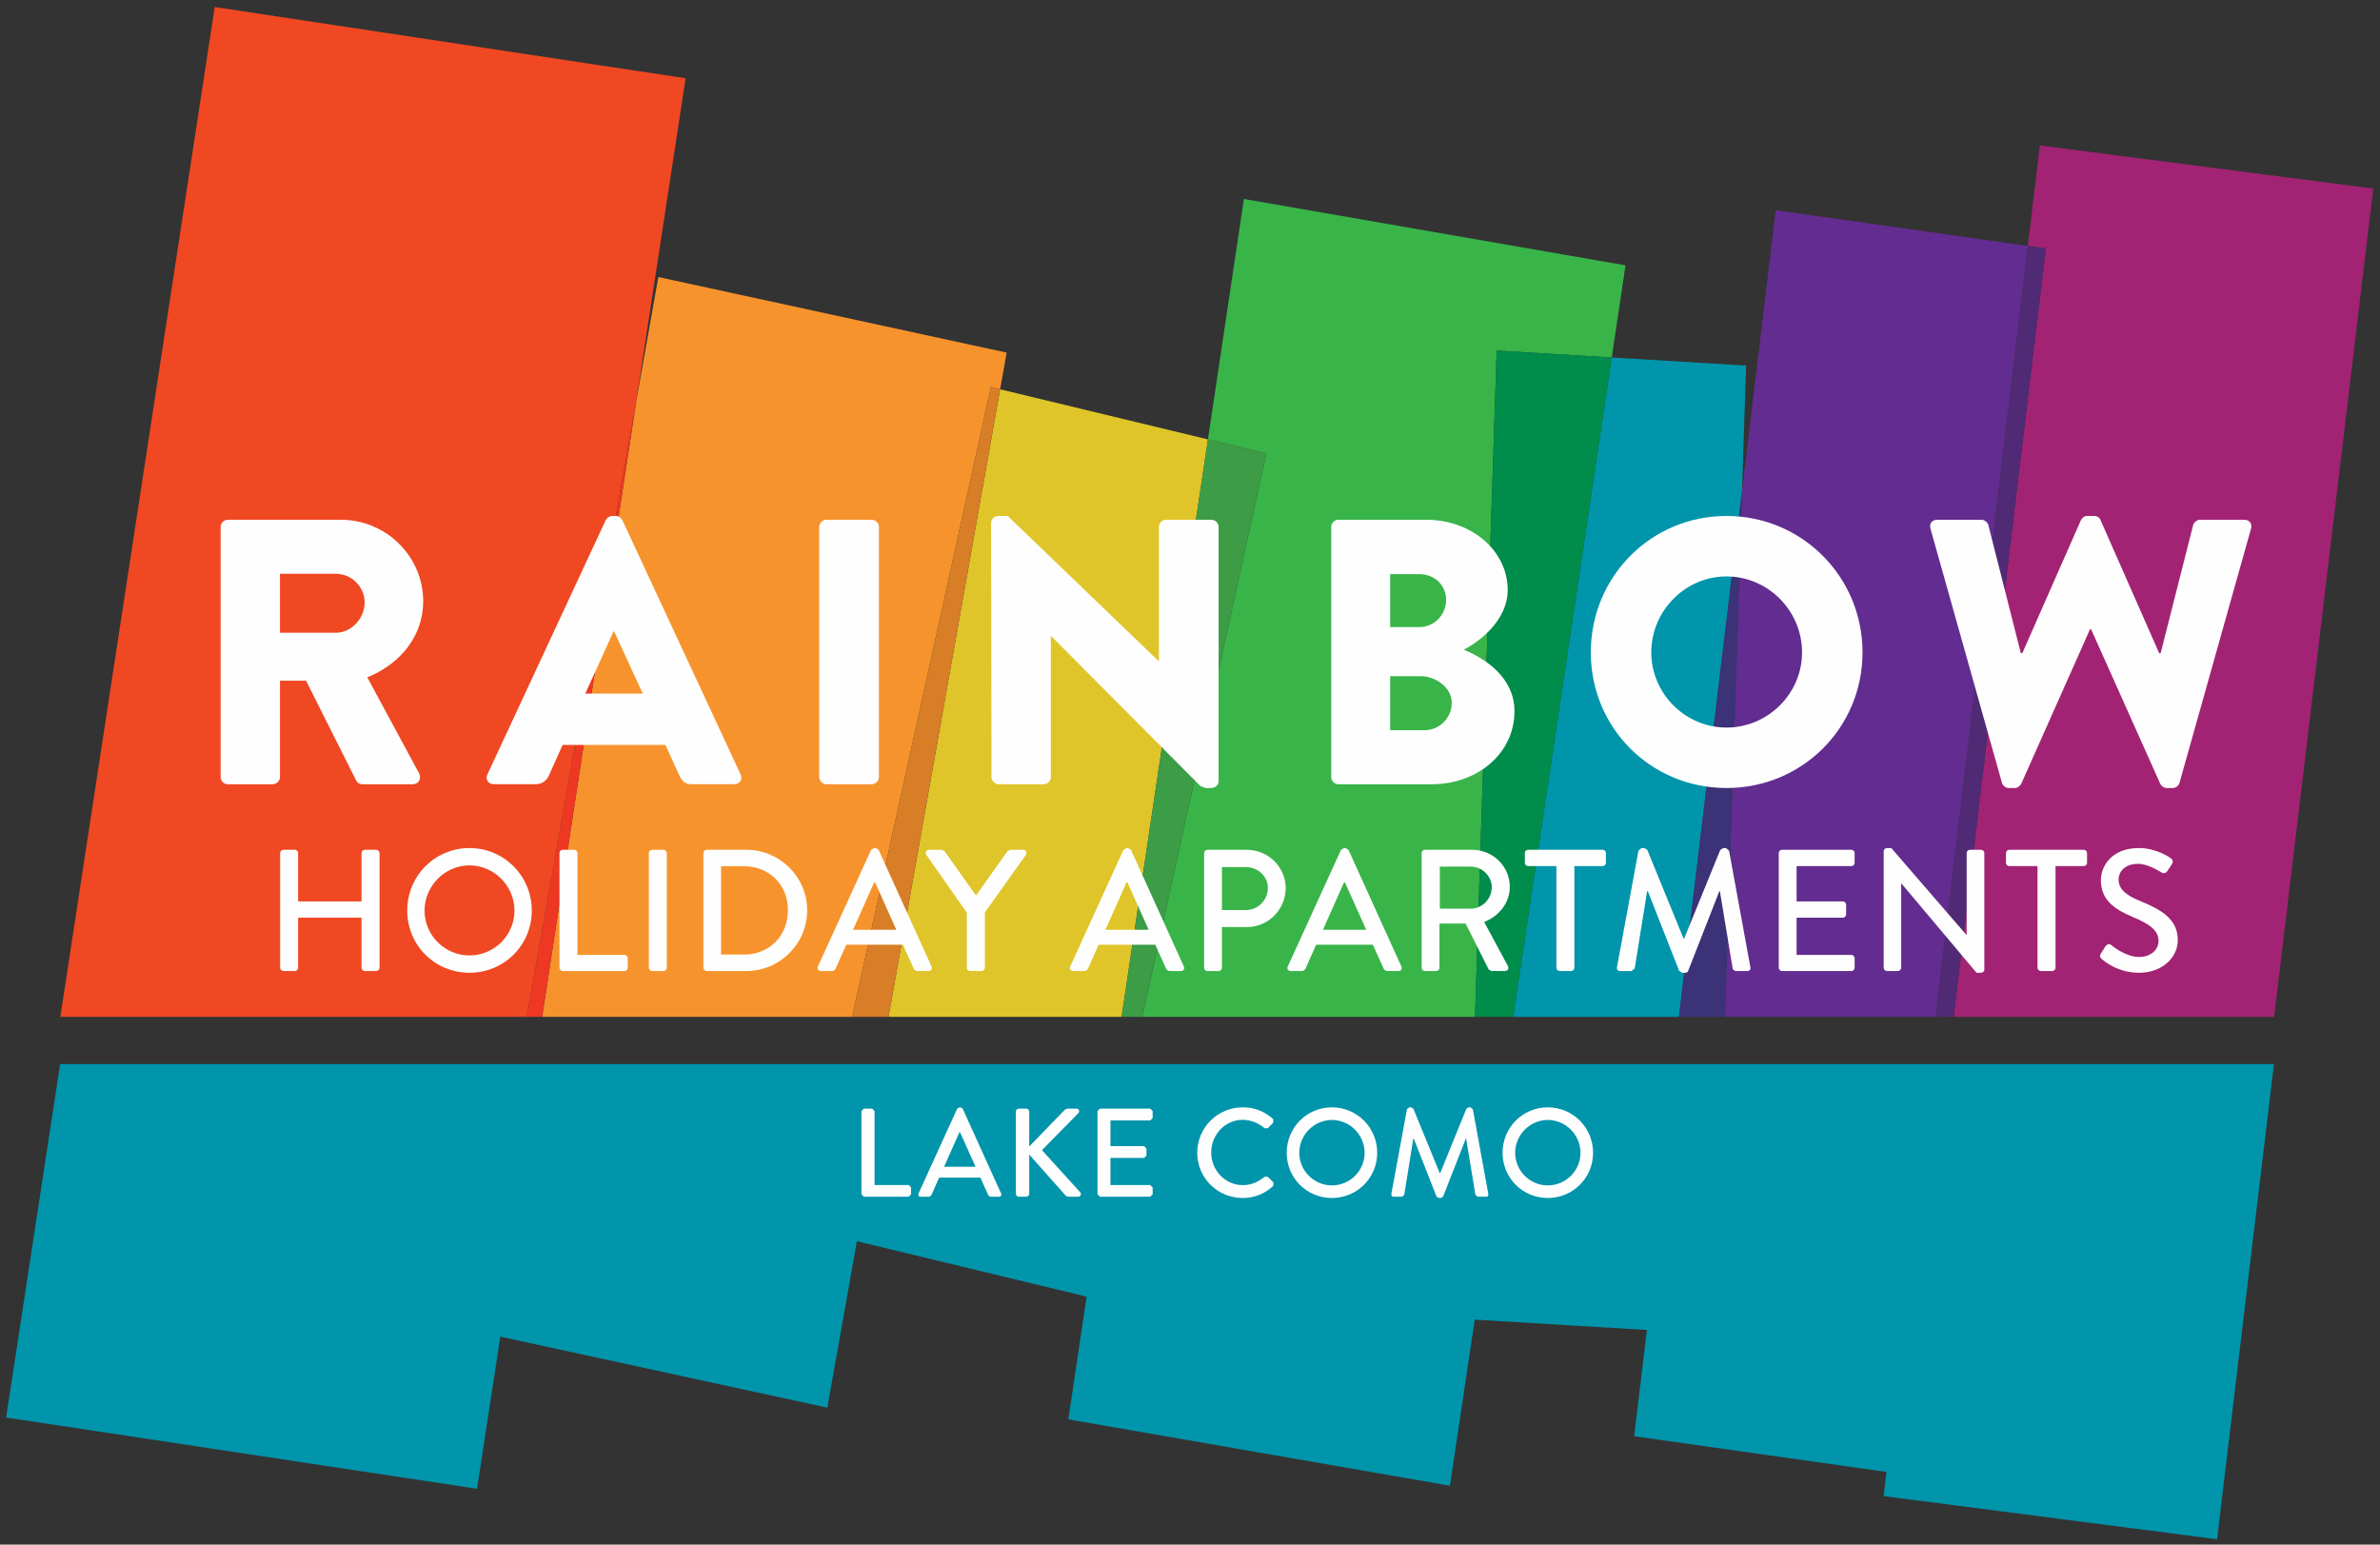
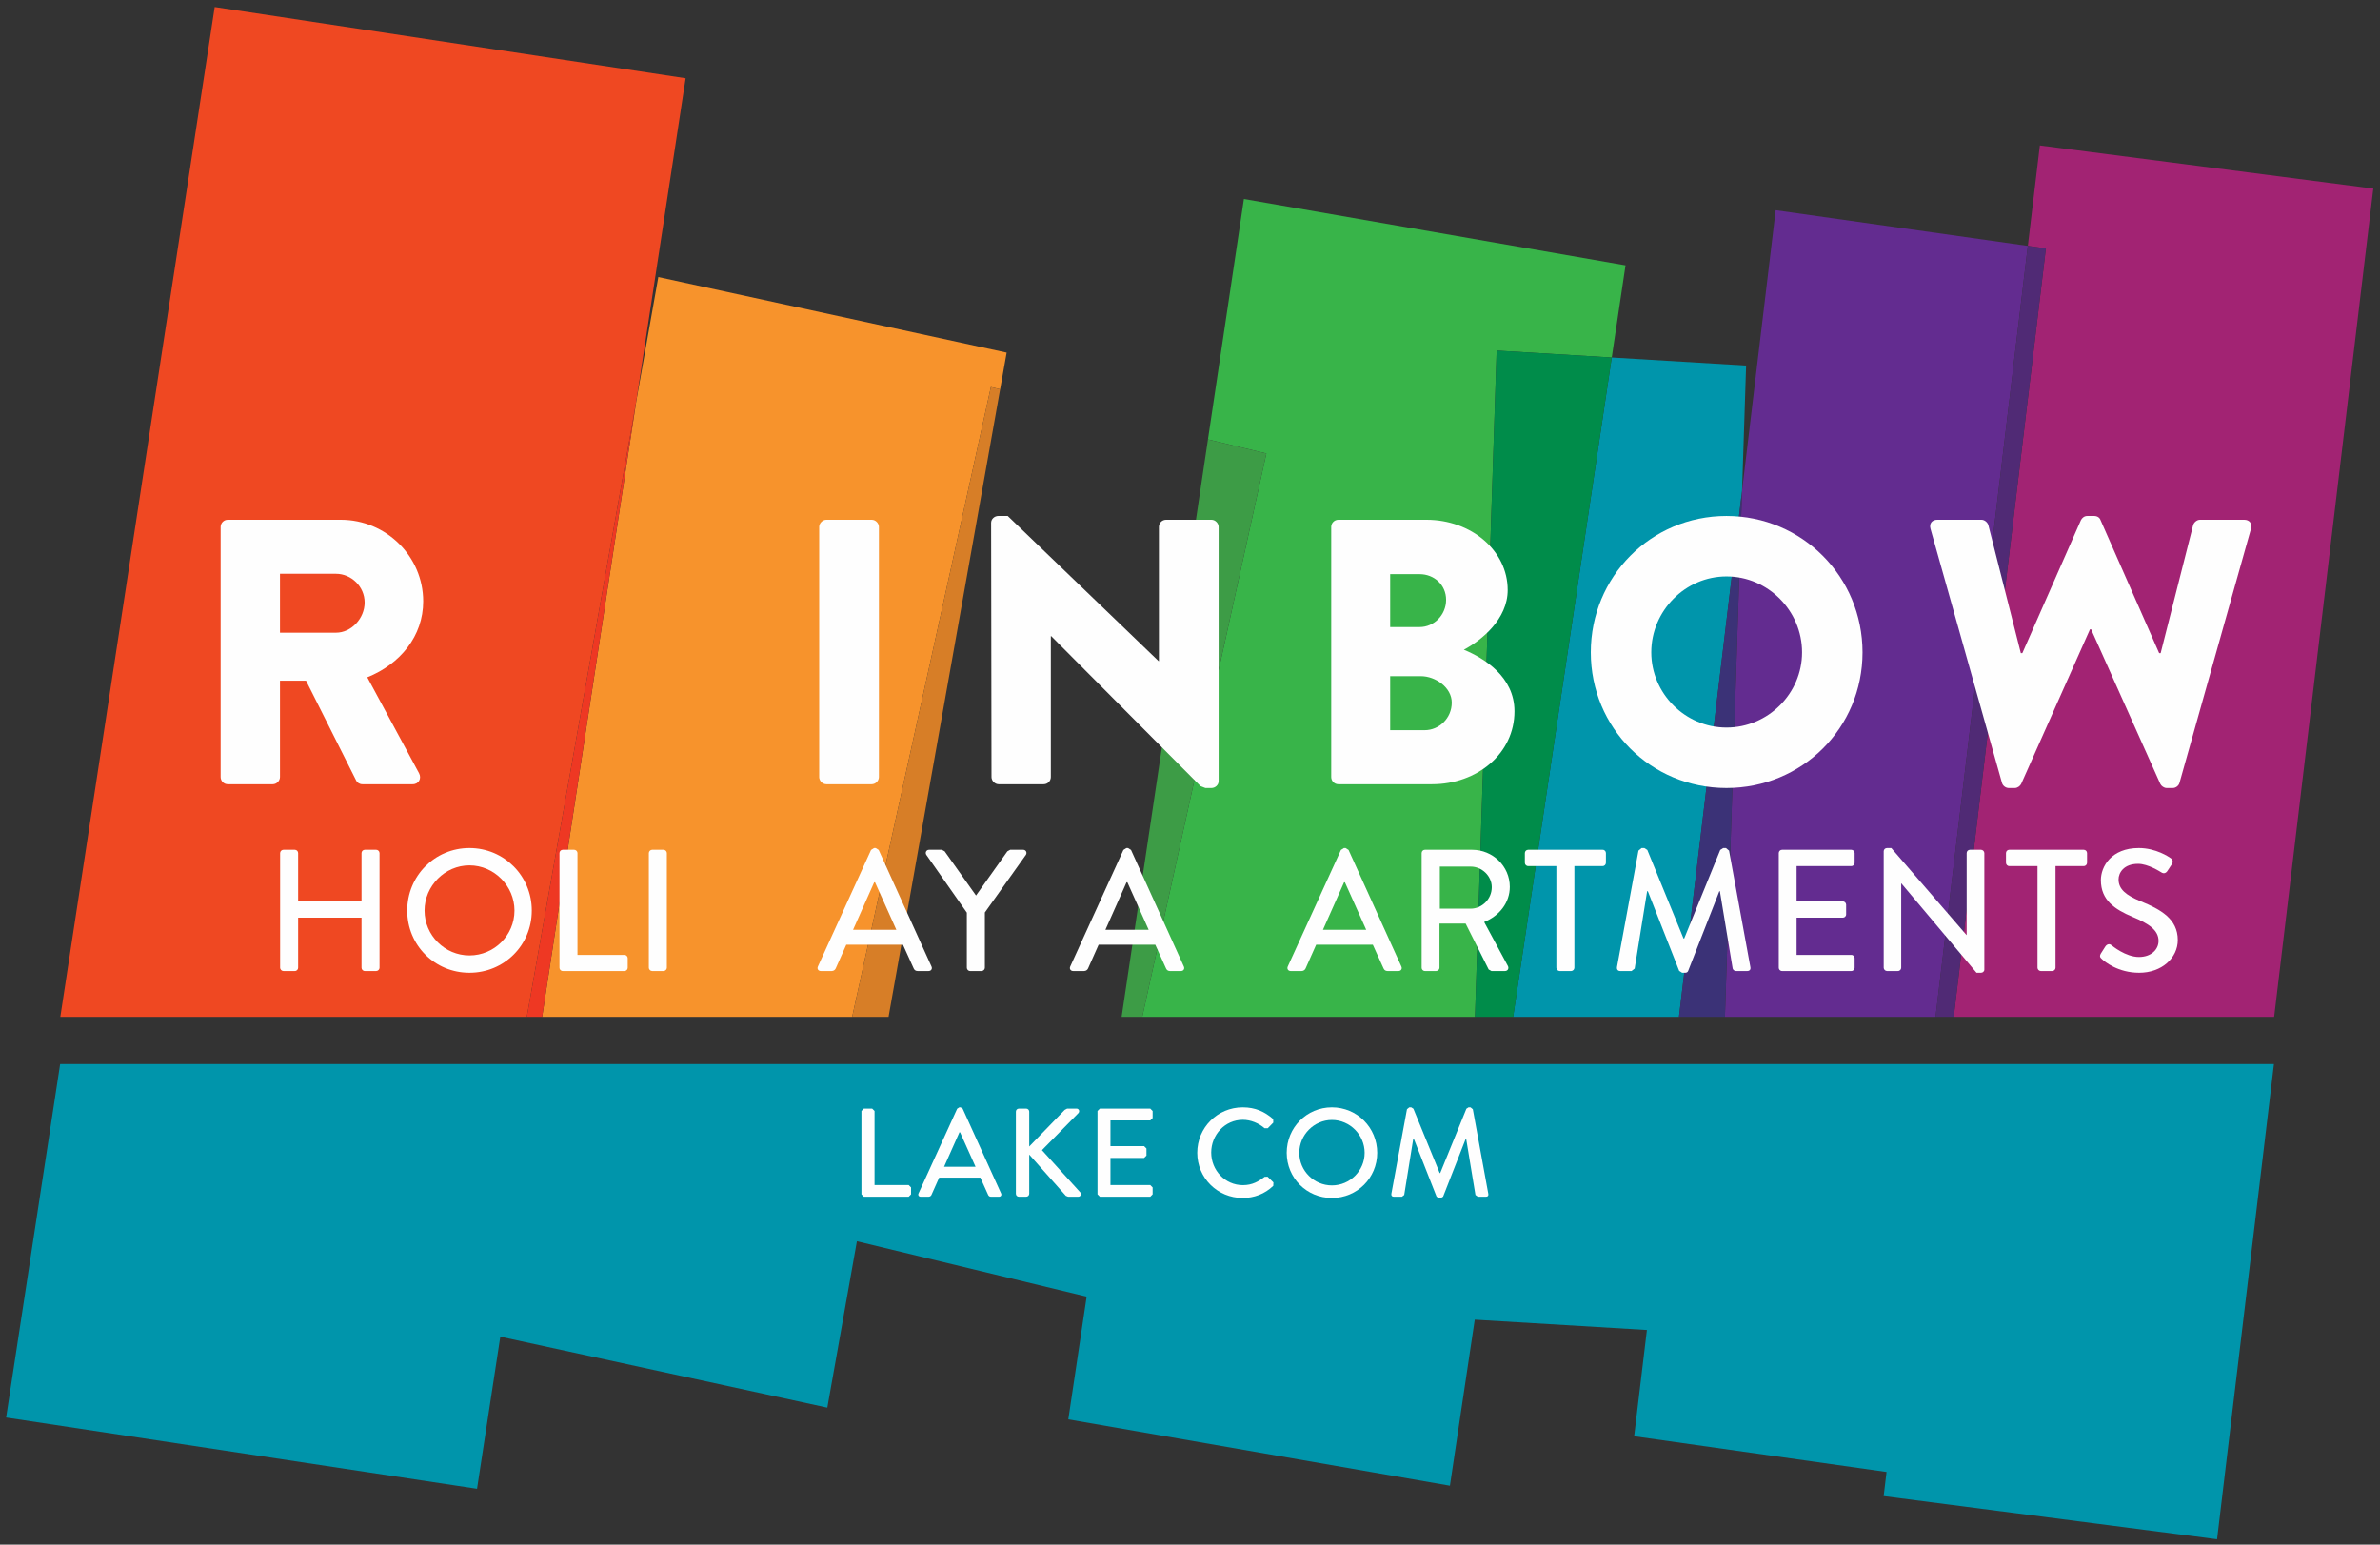
<svg xmlns="http://www.w3.org/2000/svg" width="208px" height="135px" viewBox="0 0 208 135" version="1.1">
  <rect x="0" y="0" width="208" height="135" fill="#333333" stroke="none" />
  <title>logo colori</title>
  <desc>Created with Sketch.</desc>
  <defs />
  <g id="Page-1" stroke="none" stroke-width="1" fill="none" fill-rule="evenodd">
    <g id="home-menu" transform="translate(-720, -266)">
      <g id="logo-colori" transform="translate(720, 266)">
        <polygon id="Fill-1" fill="#0095AB" points="198.73 93.003 170.729 93.003 169.14 93.003 150.726 93.003 146.716 93.003 132.226 93.003 128.884 93.003 99.818 93.003 98.007 93.003 77.641 93.003 74.462 93.003 47.365 93.003 46.027 93.003 5.256 93.003 0.534 123.892 41.691 130.119 43.724 116.826 72.303 123.029 74.889 108.485 94.968 113.327 93.364 124.053 126.716 129.851 128.886 115.34 143.931 116.24 142.817 125.528 164.875 128.649 164.622 130.76 193.76 134.531" />
-         <polygon id="Fill-2" fill="#DFC529" points="87.406 34.025 77.655 88.876 98.022 88.876 105.569 38.404" />
        <polygon id="Fill-3" fill="#632C90" points="155.185 18.373 152.245 42.9 150.75 88.876 169.159 88.876 177.222 21.49" />
        <polygon id="Fill-4" fill="#A22373" points="178.273 12.712 177.223 21.49 178.8 21.713 170.747 88.876 198.748 88.876 207.414 16.481" />
        <polygon id="Fill-5" fill="#502A75" points="177.223 21.49 177.223 21.49 169.158 88.875 170.747 88.875 178.8 21.713" />
        <polygon id="Fill-6" fill="#0095AB" points="140.859 31.245 132.242 88.875 146.733 88.875 152.245 42.9 152.601 31.949" />
        <polygon id="Fill-7" fill="#3B3277" points="152.245 42.9 146.733 88.876 150.75 88.876" />
        <polygon id="Fill-8" fill="#38B449" points="108.711 17.391 105.568 38.404 110.674 39.634 99.829 88.876 128.908 88.876 130.8 30.641 140.859 31.245 142.063 23.191" />
        <polygon id="Fill-9" fill="#3D9C46" points="105.569 38.404 105.569 38.404 98.022 88.876 99.829 88.876 110.673 39.635" />
        <polygon id="Fill-10" fill="#008C4A" points="130.8 30.642 128.908 88.875 132.243 88.875 140.859 31.245" />
        <polygon id="Fill-11" fill="#F7932C" points="57.535 24.213 55.608 35.058 47.381 88.876 74.473 88.876 86.597 33.829 87.407 34.025 87.976 30.819" />
        <polygon id="Fill-12" fill="#D77E27" points="86.596 33.829 74.473 88.875 77.655 88.875 87.406 34.024" />
        <polygon id="Fill-13" fill="#EF4822" points="18.764 0.613 5.272 88.876 46.041 88.876 55.608 35.058 59.921 6.839" />
        <polygon id="Fill-14" fill="#EE3823" points="55.607 35.058 46.041 88.875 47.381 88.875" />
        <g id="Group-49" transform="translate(24.084, 74.099)" fill="#FEFEFE">
          <path d="M0.397,0.461 C0.397,0.309 0.533,0.173 0.685,0.173 L1.683,0.173 C1.85,0.173 1.971,0.309 1.971,0.461 L1.971,4.684 L7.512,4.684 L7.512,0.461 C7.512,0.309 7.634,0.173 7.8,0.173 L8.798,0.173 C8.95,0.173 9.086,0.309 9.086,0.461 L9.086,10.481 C9.086,10.633 8.95,10.768 8.798,10.768 L7.8,10.768 C7.634,10.768 7.512,10.633 7.512,10.481 L7.512,6.107 L1.971,6.107 L1.971,10.481 C1.971,10.633 1.85,10.768 1.683,10.768 L0.685,10.768 C0.533,10.768 0.397,10.633 0.397,10.481 L0.397,0.461 Z" id="Fill-15" />
          <path d="M16.942,0.021 C19.969,0.021 22.391,2.458 22.391,5.485 C22.391,8.513 19.969,10.92 16.942,10.92 C13.913,10.92 11.506,8.513 11.506,5.485 C11.506,2.458 13.913,0.021 16.942,0.021 M16.942,9.406 C19.106,9.406 20.878,7.651 20.878,5.485 C20.878,3.337 19.106,1.535 16.942,1.535 C14.792,1.535 13.02,3.337 13.02,5.485 C13.02,7.651 14.792,9.406 16.942,9.406" id="Fill-17" />
          <path d="M24.812,0.461 C24.812,0.309 24.933,0.173 25.099,0.173 L26.098,0.173 C26.25,0.173 26.385,0.309 26.385,0.461 L26.385,9.36 L30.488,9.36 C30.655,9.36 30.775,9.498 30.775,9.648 L30.775,10.481 C30.775,10.633 30.655,10.768 30.488,10.768 L25.099,10.768 C24.933,10.768 24.812,10.633 24.812,10.481 L24.812,0.461 Z" id="Fill-19" />
          <path d="M32.622,0.461 C32.622,0.309 32.758,0.173 32.909,0.173 L33.908,0.173 C34.06,0.173 34.195,0.309 34.195,0.461 L34.195,10.481 C34.195,10.633 34.06,10.768 33.908,10.768 L32.909,10.768 C32.758,10.768 32.622,10.633 32.622,10.481 L32.622,0.461 Z" id="Fill-21" />
-           <path d="M37.391,0.461 C37.391,0.309 37.512,0.173 37.664,0.173 L41.145,0.173 C44.066,0.173 46.458,2.55 46.458,5.456 C46.458,8.392 44.066,10.768 41.145,10.768 L37.664,10.768 C37.512,10.768 37.391,10.633 37.391,10.481 L37.391,0.461 Z M40.933,9.331 C43.158,9.331 44.777,7.696 44.777,5.456 C44.777,3.231 43.158,1.611 40.933,1.611 L38.935,1.611 L38.935,9.331 L40.933,9.331 Z" id="Fill-23" />
          <path d="M47.395,10.375 L52.042,0.188 L52.3,0.022 L52.451,0.022 L52.708,0.188 L57.325,10.375 C57.417,10.573 57.296,10.769 57.069,10.769 L56.115,10.769 C55.933,10.769 55.827,10.677 55.767,10.542 L54.828,8.468 L49.877,8.468 C49.574,9.165 49.256,9.845 48.954,10.542 C48.908,10.648 48.787,10.769 48.606,10.769 L47.652,10.769 C47.424,10.769 47.304,10.573 47.395,10.375 L47.395,10.375 Z M54.253,7.167 L52.39,3.018 L52.315,3.018 L50.468,7.167 L54.253,7.167 Z" id="Fill-25" />
          <path d="M60.413,5.667 L56.871,0.612 C56.75,0.415 56.871,0.173 57.113,0.173 L58.233,0.173 L58.476,0.308 L61.215,4.169 L63.955,0.308 L64.199,0.173 L65.333,0.173 C65.576,0.173 65.697,0.415 65.576,0.612 L61.988,5.652 L61.988,10.481 C61.988,10.633 61.851,10.768 61.701,10.768 L60.701,10.768 C60.534,10.768 60.413,10.633 60.413,10.481 L60.413,5.667 Z" id="Fill-27" />
          <path d="M69.449,10.375 L74.096,0.188 L74.353,0.022 L74.505,0.022 L74.762,0.188 L79.379,10.375 C79.471,10.573 79.35,10.769 79.123,10.769 L78.169,10.769 C77.987,10.769 77.881,10.677 77.821,10.542 L76.881,8.468 L71.931,8.468 C71.629,9.165 71.31,9.845 71.008,10.542 C70.962,10.648 70.841,10.769 70.66,10.769 L69.706,10.769 C69.479,10.769 69.358,10.573 69.449,10.375 L69.449,10.375 Z M76.306,7.167 L74.444,3.018 L74.369,3.018 L72.522,7.167 L76.306,7.167 Z" id="Fill-29" />
-           <path d="M81.149,0.461 C81.149,0.309 81.27,0.173 81.437,0.173 L84.887,0.173 C86.75,0.173 88.279,1.687 88.279,3.518 C88.279,5.396 86.75,6.925 84.904,6.925 L82.708,6.925 L82.708,10.481 C82.708,10.633 82.572,10.768 82.42,10.768 L81.437,10.768 C81.27,10.768 81.149,10.633 81.149,10.481 L81.149,0.461 Z M84.797,5.44 C85.842,5.44 86.72,4.594 86.72,3.502 C86.72,2.473 85.842,1.687 84.797,1.687 L82.708,1.687 L82.708,5.44 L84.797,5.44 Z" id="Fill-31" />
          <path d="M88.46,10.375 L93.107,0.188 L93.365,0.022 L93.517,0.022 L93.773,0.188 L98.39,10.375 C98.482,10.573 98.361,10.769 98.134,10.769 L97.18,10.769 C96.998,10.769 96.893,10.677 96.832,10.542 L95.893,8.468 L90.942,8.468 C90.64,9.165 90.322,9.845 90.019,10.542 C89.973,10.648 89.852,10.769 89.671,10.769 L88.717,10.769 C88.49,10.769 88.369,10.573 88.46,10.375 L88.46,10.375 Z M95.317,7.167 L93.455,3.018 L93.38,3.018 L91.534,7.167 L95.317,7.167 Z" id="Fill-33" />
          <path d="M100.161,0.461 C100.161,0.309 100.282,0.173 100.448,0.173 L104.564,0.173 C106.382,0.173 107.865,1.611 107.865,3.412 C107.865,4.805 106.943,5.956 105.625,6.485 L107.699,10.33 C107.805,10.526 107.699,10.768 107.443,10.768 L106.26,10.768 L106.019,10.633 L104.005,6.621 L101.72,6.621 L101.72,10.481 C101.72,10.633 101.583,10.768 101.431,10.768 L100.448,10.768 C100.282,10.768 100.161,10.633 100.161,10.481 L100.161,0.461 Z M104.445,5.319 C105.428,5.319 106.29,4.487 106.29,3.442 C106.29,2.459 105.428,1.641 104.445,1.641 L101.75,1.641 L101.75,5.319 L104.445,5.319 Z" id="Fill-35" />
          <path d="M111.935,1.596 L109.469,1.596 C109.302,1.596 109.181,1.46 109.181,1.308 L109.181,0.46 C109.181,0.309 109.302,0.173 109.469,0.173 L115.977,0.173 C116.145,0.173 116.265,0.309 116.265,0.46 L116.265,1.308 C116.265,1.46 116.145,1.596 115.977,1.596 L113.51,1.596 L113.51,10.481 C113.51,10.633 113.374,10.769 113.224,10.769 L112.224,10.769 C112.073,10.769 111.935,10.633 111.935,10.481 L111.935,1.596 Z" id="Fill-37" />
          <path d="M119.11,0.248 L119.383,0.021 L119.625,0.021 L119.883,0.188 L123.046,7.923 L123.107,7.923 L126.255,0.188 L126.513,0.021 L126.755,0.021 L127.027,0.248 L128.889,10.421 C128.935,10.633 128.827,10.769 128.616,10.769 L127.633,10.769 C127.496,10.769 127.375,10.662 127.344,10.556 L126.225,3.791 L126.179,3.791 L123.454,10.754 C123.425,10.844 123.334,10.921 123.198,10.921 L122.925,10.921 L122.667,10.754 L119.927,3.791 L119.867,3.791 L118.777,10.556 L118.505,10.769 L117.52,10.769 C117.308,10.769 117.202,10.633 117.233,10.421 L119.11,0.248 Z" id="Fill-39" />
          <path d="M131.371,0.461 C131.371,0.309 131.492,0.173 131.658,0.173 L137.712,0.173 C137.88,0.173 138.001,0.309 138.001,0.461 L138.001,1.309 C138.001,1.46 137.88,1.596 137.712,1.596 L132.929,1.596 L132.929,4.684 L136.971,4.684 C137.123,4.684 137.258,4.821 137.258,4.971 L137.258,5.819 C137.258,5.985 137.123,6.107 136.971,6.107 L132.929,6.107 L132.929,9.36 L137.712,9.36 C137.88,9.36 138.001,9.498 138.001,9.648 L138.001,10.481 C138.001,10.633 137.88,10.768 137.712,10.768 L131.658,10.768 C131.492,10.768 131.371,10.633 131.371,10.481 L131.371,0.461 Z" id="Fill-41" />
          <path d="M140.542,0.294 C140.542,0.144 140.678,0.021 140.829,0.021 L141.207,0.021 L147.778,7.621 L147.793,7.621 L147.793,0.46 C147.793,0.309 147.914,0.173 148.08,0.173 L149.049,0.173 C149.2,0.173 149.337,0.309 149.337,0.46 L149.337,10.647 C149.337,10.799 149.2,10.92 149.049,10.92 L148.655,10.92 L142.085,3.11 L142.071,3.11 L142.071,10.481 C142.071,10.633 141.949,10.768 141.783,10.768 L140.829,10.768 C140.678,10.768 140.542,10.633 140.542,10.481 L140.542,0.294 Z" id="Fill-43" />
          <path d="M153.983,1.596 L151.515,1.596 C151.35,1.596 151.229,1.46 151.229,1.308 L151.229,0.46 C151.229,0.309 151.35,0.173 151.515,0.173 L158.025,0.173 C158.193,0.173 158.313,0.309 158.313,0.46 L158.313,1.308 C158.313,1.46 158.193,1.596 158.025,1.596 L155.558,1.596 L155.558,10.481 C155.558,10.633 155.423,10.769 155.271,10.769 L154.271,10.769 C154.12,10.769 153.983,10.633 153.983,10.481 L153.983,1.596 Z" id="Fill-45" />
          <path d="M159.522,9.239 C159.658,9.043 159.779,8.816 159.916,8.619 C160.052,8.423 160.264,8.362 160.431,8.498 C160.521,8.573 161.687,9.542 162.852,9.542 C163.898,9.542 164.562,8.906 164.562,8.135 C164.562,7.227 163.775,6.652 162.276,6.031 C160.733,5.379 159.522,4.577 159.522,2.823 C159.522,1.641 160.431,0.021 162.837,0.021 C164.352,0.021 165.486,0.809 165.637,0.914 C165.759,0.99 165.88,1.202 165.729,1.429 C165.608,1.611 165.47,1.823 165.349,2.004 C165.229,2.202 165.033,2.291 164.821,2.156 C164.714,2.095 163.655,1.4 162.777,1.4 C161.506,1.4 161.067,2.202 161.067,2.761 C161.067,3.625 161.733,4.154 162.989,4.668 C164.744,5.379 166.244,6.213 166.244,8.058 C166.244,9.633 164.835,10.92 162.868,10.92 C161.021,10.92 159.856,9.952 159.612,9.724 C159.476,9.603 159.37,9.498 159.522,9.239" id="Fill-47" />
        </g>
        <polygon id="Fill-50" fill="#FEFEFE" points="75.286 97.102 75.495 96.893 76.221 96.893 76.431 97.102 76.431 103.572 79.412 103.572 79.621 103.78 79.621 104.384 79.412 104.594 75.495 104.594 75.286 104.384" />
        <g id="Group-55" transform="translate(79.551, 96.721)" fill="#FEFEFE">
          <path d="M0.723,7.587 L4.1,0.184 L4.287,0.062 L4.397,0.062 L4.584,0.184 L7.941,7.587 C8.006,7.73 7.918,7.873 7.752,7.873 L7.06,7.873 C6.928,7.873 6.851,7.808 6.806,7.708 L6.126,6.202 L2.527,6.202 C2.308,6.707 2.076,7.203 1.856,7.708 C1.823,7.785 1.735,7.873 1.604,7.873 L0.91,7.873 C0.745,7.873 0.656,7.73 0.723,7.587 L0.723,7.587 Z M5.707,5.255 L4.353,2.241 L4.299,2.241 L2.957,5.255 L5.707,5.255 Z" id="Fill-51" />
          <path d="M9.232,0.436 C9.232,0.295 9.342,0.173 9.497,0.173 L10.135,0.173 C10.278,0.173 10.398,0.295 10.398,0.436 L10.398,3.484 L13.501,0.283 L13.711,0.173 L14.535,0.173 C14.733,0.173 14.843,0.404 14.689,0.57 L11.51,3.803 L14.876,7.51 C14.965,7.621 14.909,7.873 14.678,7.873 L13.798,7.873 L13.601,7.796 L10.398,4.188 L10.398,7.609 C10.398,7.752 10.278,7.873 10.135,7.873 L9.497,7.873 C9.342,7.873 9.232,7.752 9.232,7.609 L9.232,0.436 Z" id="Fill-53" />
        </g>
        <polygon id="Fill-56" fill="#FEFEFE" points="95.916 97.102 96.125 96.893 100.526 96.893 100.734 97.102 100.734 97.718 100.526 97.926 97.048 97.926 97.048 100.172 99.987 100.172 100.195 100.38 100.195 100.997 99.987 101.205 97.048 101.205 97.048 103.572 100.526 103.572 100.734 103.78 100.734 104.384 100.526 104.594 96.125 104.594 95.916 104.384" />
        <g id="Group-79" transform="translate(18.975, 44.91)" fill="#FEFEFE">
          <path d="M89.629,51.873 C90.74,51.873 91.545,52.248 92.292,52.896 L92.304,53.205 L91.82,53.7 L91.545,53.7 C91.027,53.248 90.322,52.962 89.64,52.962 C88.067,52.962 86.878,54.283 86.878,55.822 C86.878,57.362 88.079,58.672 89.651,58.672 C90.454,58.672 91.015,58.353 91.545,57.945 L91.807,57.935 L92.314,58.43 L92.304,58.728 C91.555,59.453 90.609,59.794 89.629,59.794 C87.429,59.794 85.658,58.044 85.658,55.845 C85.658,53.645 87.429,51.873 89.629,51.873" id="Fill-57" />
          <path d="M97.426,51.873 C99.626,51.873 101.386,53.645 101.386,55.845 C101.386,58.044 99.626,59.794 97.426,59.794 C95.224,59.794 93.477,58.044 93.477,55.845 C93.477,53.645 95.224,51.873 97.426,51.873 M97.426,58.694 C98.999,58.694 100.287,57.418 100.287,55.845 C100.287,54.283 98.999,52.975 97.426,52.975 C95.863,52.975 94.576,54.283 94.576,55.845 C94.576,57.418 95.863,58.694 97.426,58.694" id="Fill-59" />
          <path d="M103.987,52.039 L104.186,51.874 L104.362,51.874 L104.549,51.994 L106.848,57.617 L106.892,57.617 L109.181,51.994 L109.367,51.874 L109.543,51.874 L109.743,52.039 L111.096,59.432 C111.128,59.585 111.051,59.684 110.896,59.684 L110.182,59.684 L109.972,59.53 L109.159,54.613 L109.126,54.613 L107.145,59.674 L106.958,59.794 L106.76,59.794 L106.574,59.674 L104.583,54.613 L104.538,54.613 L103.746,59.53 L103.548,59.684 L102.833,59.684 C102.679,59.684 102.602,59.585 102.623,59.432 L103.987,52.039 Z" id="Fill-61" />
-           <path d="M116.292,51.873 C118.492,51.873 120.252,53.645 120.252,55.845 C120.252,58.044 118.492,59.794 116.292,59.794 C114.09,59.794 112.343,58.044 112.343,55.845 C112.343,53.645 114.09,51.873 116.292,51.873 M116.292,58.694 C117.865,58.694 119.153,57.418 119.153,55.845 C119.153,54.283 117.865,52.975 116.292,52.975 C114.729,52.975 113.442,54.283 113.442,55.845 C113.442,57.418 114.729,58.694 116.292,58.694" id="Fill-63" />
          <path d="M0.308,1.145 C0.308,0.814 0.573,0.517 0.936,0.517 L10.811,0.517 C14.775,0.517 18.011,3.72 18.011,7.649 C18.011,10.688 15.997,13.131 13.124,14.288 L17.648,22.674 C17.88,23.104 17.648,23.633 17.086,23.633 L12.693,23.633 C12.43,23.633 12.231,23.468 12.166,23.336 L7.773,14.585 L5.494,14.585 L5.494,23.005 C5.494,23.336 5.197,23.633 4.866,23.633 L0.936,23.633 C0.573,23.633 0.308,23.336 0.308,23.005 L0.308,1.145 Z M10.383,10.39 C11.737,10.39 12.893,9.136 12.893,7.749 C12.893,6.361 11.737,5.239 10.383,5.239 L5.494,5.239 L5.494,10.39 L10.383,10.39 Z" id="Fill-65" />
-           <path d="M23.624,22.774 L33.961,0.55 C34.061,0.352 34.292,0.186 34.523,0.186 L34.854,0.186 C35.085,0.186 35.316,0.352 35.414,0.55 L45.751,22.774 C45.951,23.203 45.686,23.632 45.19,23.632 L41.524,23.632 C40.93,23.632 40.665,23.435 40.368,22.807 L39.179,20.198 L30.196,20.198 L29.007,22.84 C28.841,23.236 28.479,23.632 27.817,23.632 L24.186,23.632 C23.689,23.632 23.425,23.203 23.624,22.774 L23.624,22.774 Z M37.199,15.707 L34.688,10.259 L34.654,10.259 L32.178,15.707 L37.199,15.707 Z" id="Fill-67" />
          <path d="M52.618,1.145 C52.618,0.814 52.916,0.517 53.246,0.517 L57.209,0.517 C57.54,0.517 57.837,0.814 57.837,1.145 L57.837,23.005 C57.837,23.336 57.54,23.633 57.209,23.633 L53.246,23.633 C52.916,23.633 52.618,23.336 52.618,23.005 L52.618,1.145 Z" id="Fill-69" />
          <path d="M67.644,0.781 C67.644,0.45 67.942,0.186 68.272,0.186 L69.098,0.186 L82.276,12.867 L82.308,12.867 L82.308,1.144 C82.308,0.814 82.573,0.517 82.936,0.517 L86.899,0.517 C87.229,0.517 87.526,0.814 87.526,1.144 L87.526,23.368 C87.526,23.698 87.229,23.963 86.899,23.963 L86.37,23.963 L85.942,23.797 L72.895,10.688 L72.863,10.688 L72.863,23.005 C72.863,23.336 72.599,23.633 72.235,23.633 L68.305,23.633 C67.974,23.633 67.677,23.336 67.677,23.005 L67.644,0.781 Z" id="Fill-71" />
          <path d="M97.367,1.145 C97.367,0.814 97.631,0.517 97.994,0.517 L105.689,0.517 C109.586,0.517 112.79,3.191 112.79,6.659 C112.79,9.202 110.512,11.051 108.959,11.877 C110.709,12.603 113.383,14.221 113.383,17.259 C113.383,20.957 110.115,23.633 106.184,23.633 L97.994,23.633 C97.631,23.633 97.367,23.336 97.367,23.005 L97.367,1.145 Z M105.095,9.895 C106.349,9.895 107.407,8.839 107.407,7.518 C107.407,6.197 106.349,5.272 105.095,5.272 L102.519,5.272 L102.519,9.895 L105.095,9.895 Z M105.525,18.911 C106.811,18.911 107.902,17.854 107.902,16.499 C107.902,15.179 106.482,14.188 105.194,14.188 L102.519,14.188 L102.519,18.911 L105.525,18.911 Z" id="Fill-73" />
          <path d="M131.91,0.186 C138.516,0.186 143.8,5.503 143.8,12.107 C143.8,18.713 138.516,23.963 131.91,23.963 C125.304,23.963 120.053,18.713 120.053,12.107 C120.053,5.503 125.304,0.186 131.91,0.186 M131.91,18.679 C135.544,18.679 138.516,15.707 138.516,12.107 C138.516,8.475 135.544,5.47 131.91,5.47 C128.31,5.47 125.338,8.475 125.338,12.107 C125.338,15.707 128.31,18.679 131.91,18.679" id="Fill-75" />
          <path d="M149.742,1.309 C149.61,0.847 149.874,0.517 150.337,0.517 L154.2,0.517 C154.466,0.517 154.729,0.748 154.796,0.979 L157.635,12.174 L157.768,12.174 L162.887,0.55 C162.986,0.351 163.184,0.186 163.448,0.186 L164.043,0.186 C164.341,0.186 164.537,0.351 164.604,0.55 L169.724,12.174 L169.856,12.174 L172.696,0.979 C172.762,0.748 173.026,0.517 173.29,0.517 L177.155,0.517 C177.617,0.517 177.882,0.847 177.749,1.309 L171.506,23.5 C171.441,23.765 171.177,23.963 170.913,23.963 L170.384,23.963 C170.153,23.963 169.921,23.798 169.823,23.6 L163.778,10.093 L163.68,10.093 L157.668,23.6 C157.57,23.798 157.338,23.963 157.108,23.963 L156.579,23.963 C156.314,23.963 156.051,23.765 155.984,23.5 L149.742,1.309 Z" id="Fill-77" />
        </g>
      </g>
    </g>
  </g>
</svg>